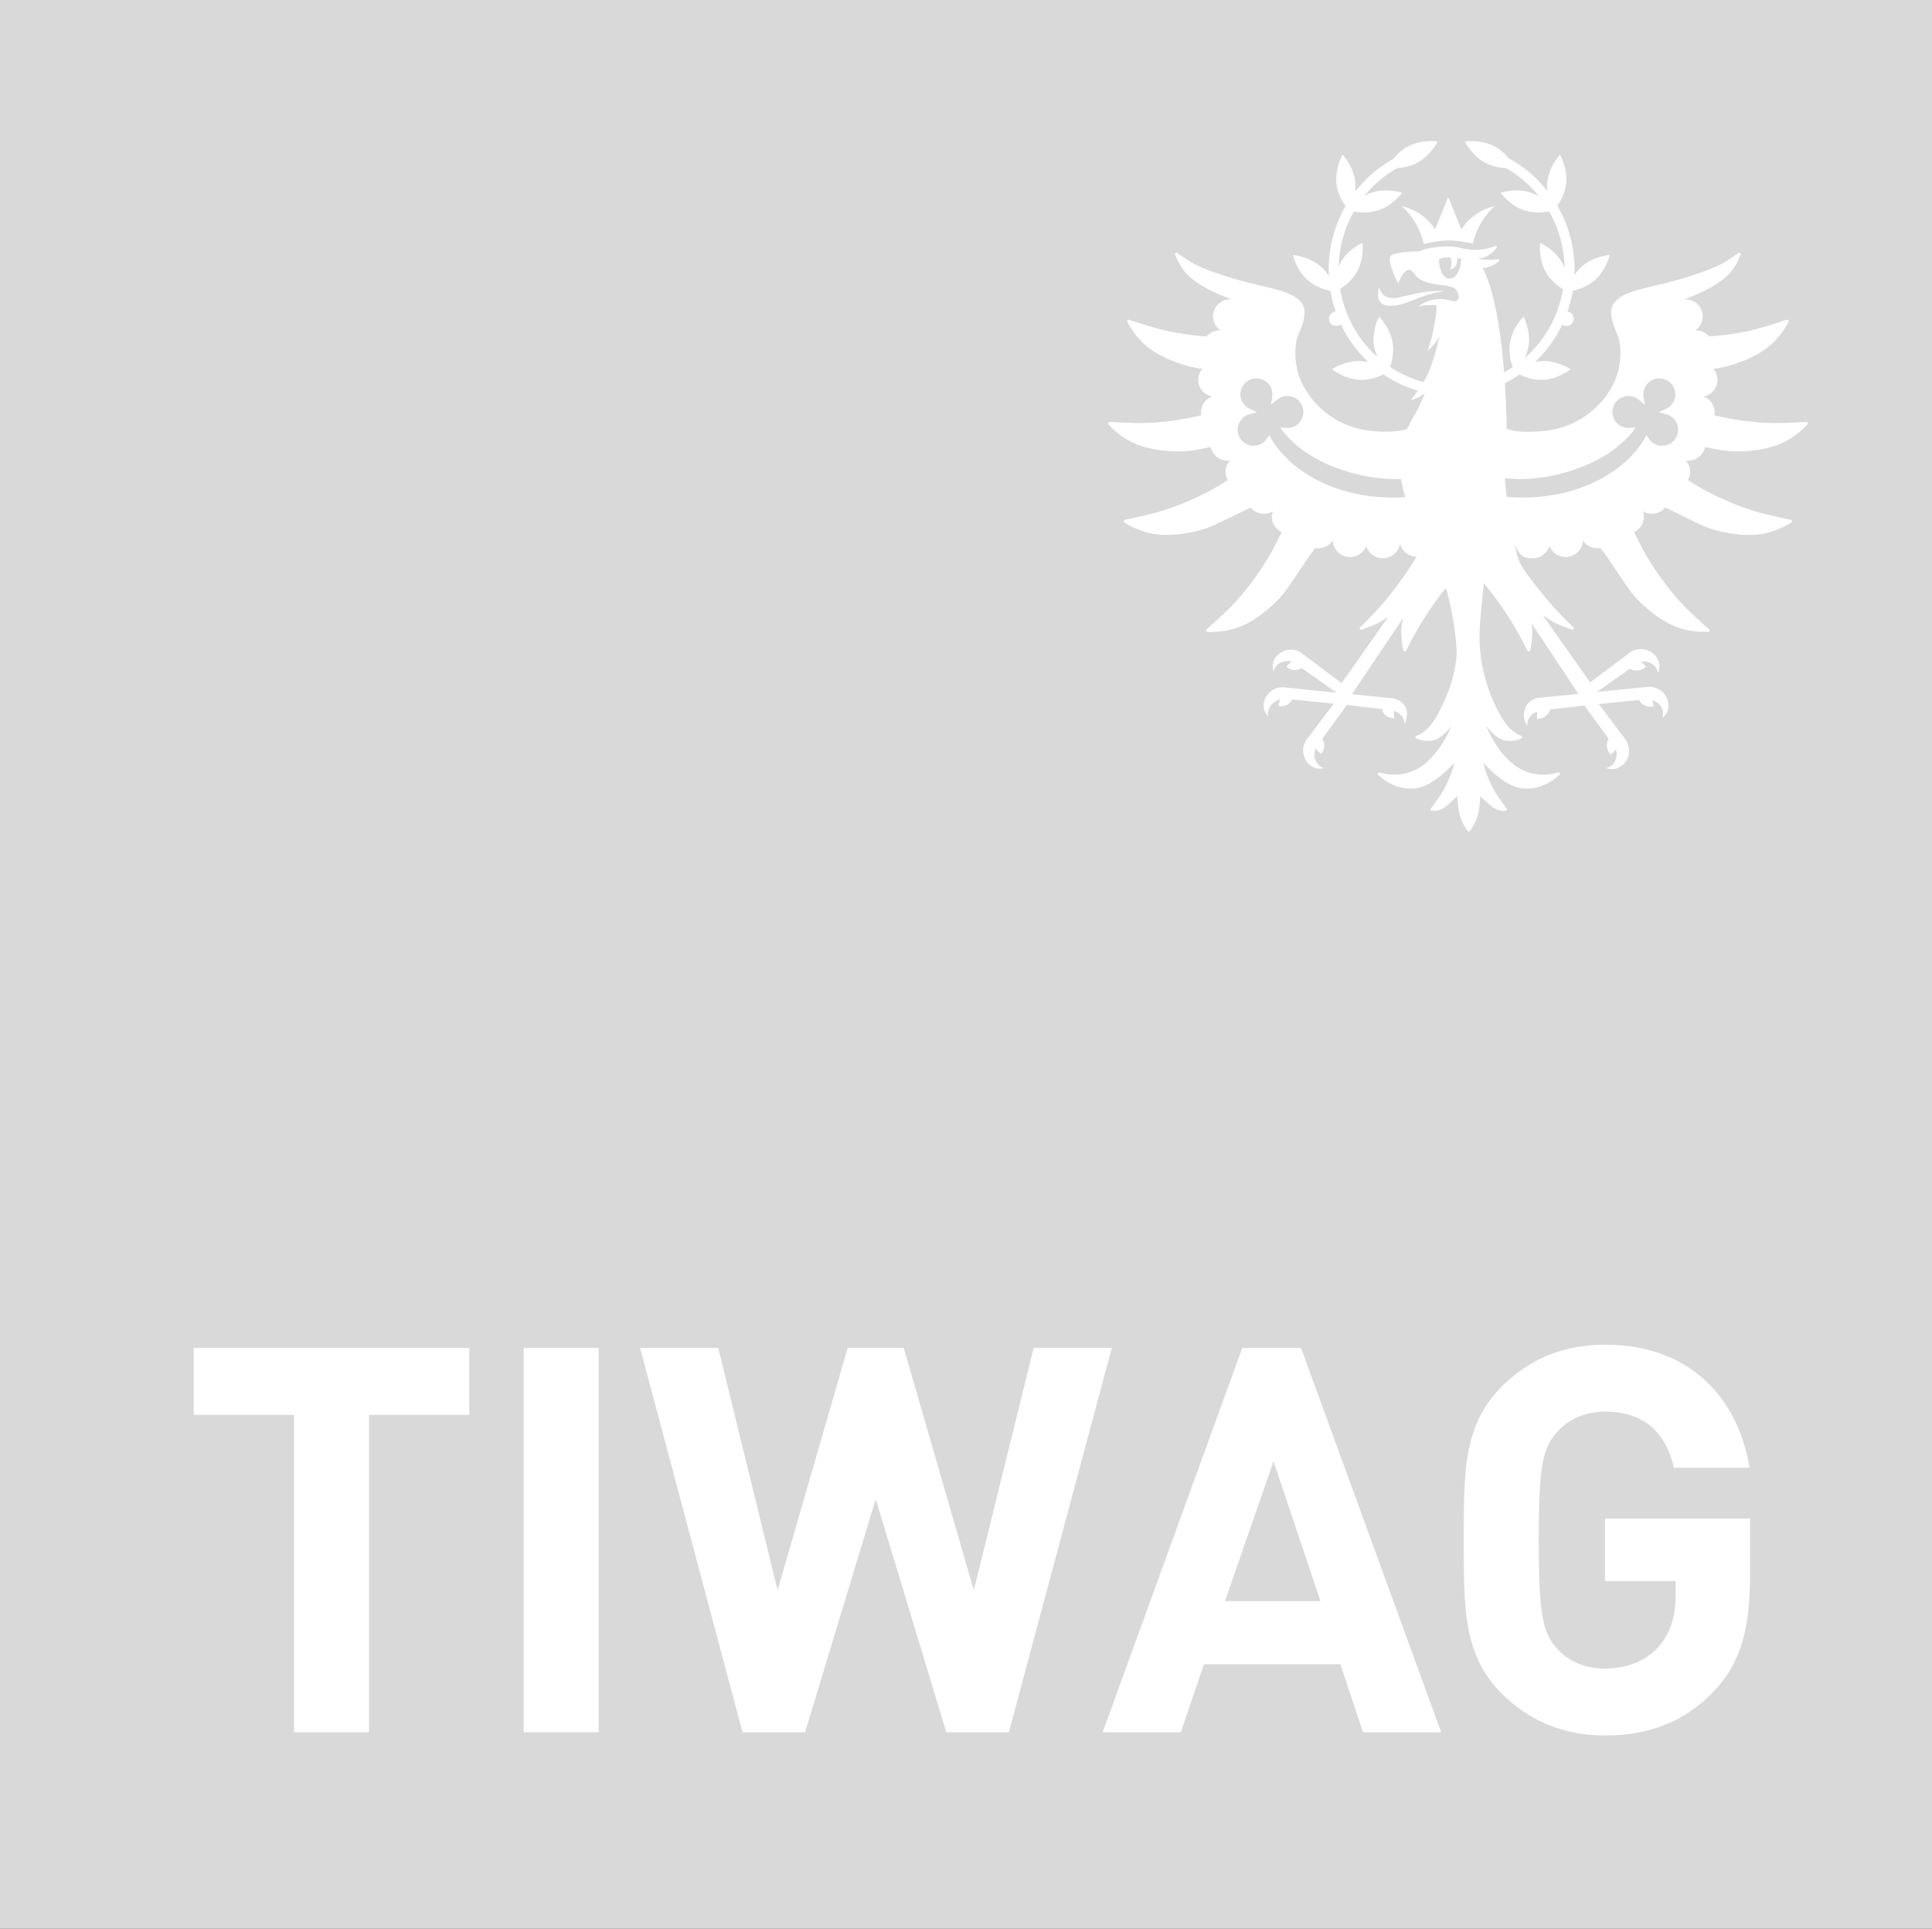
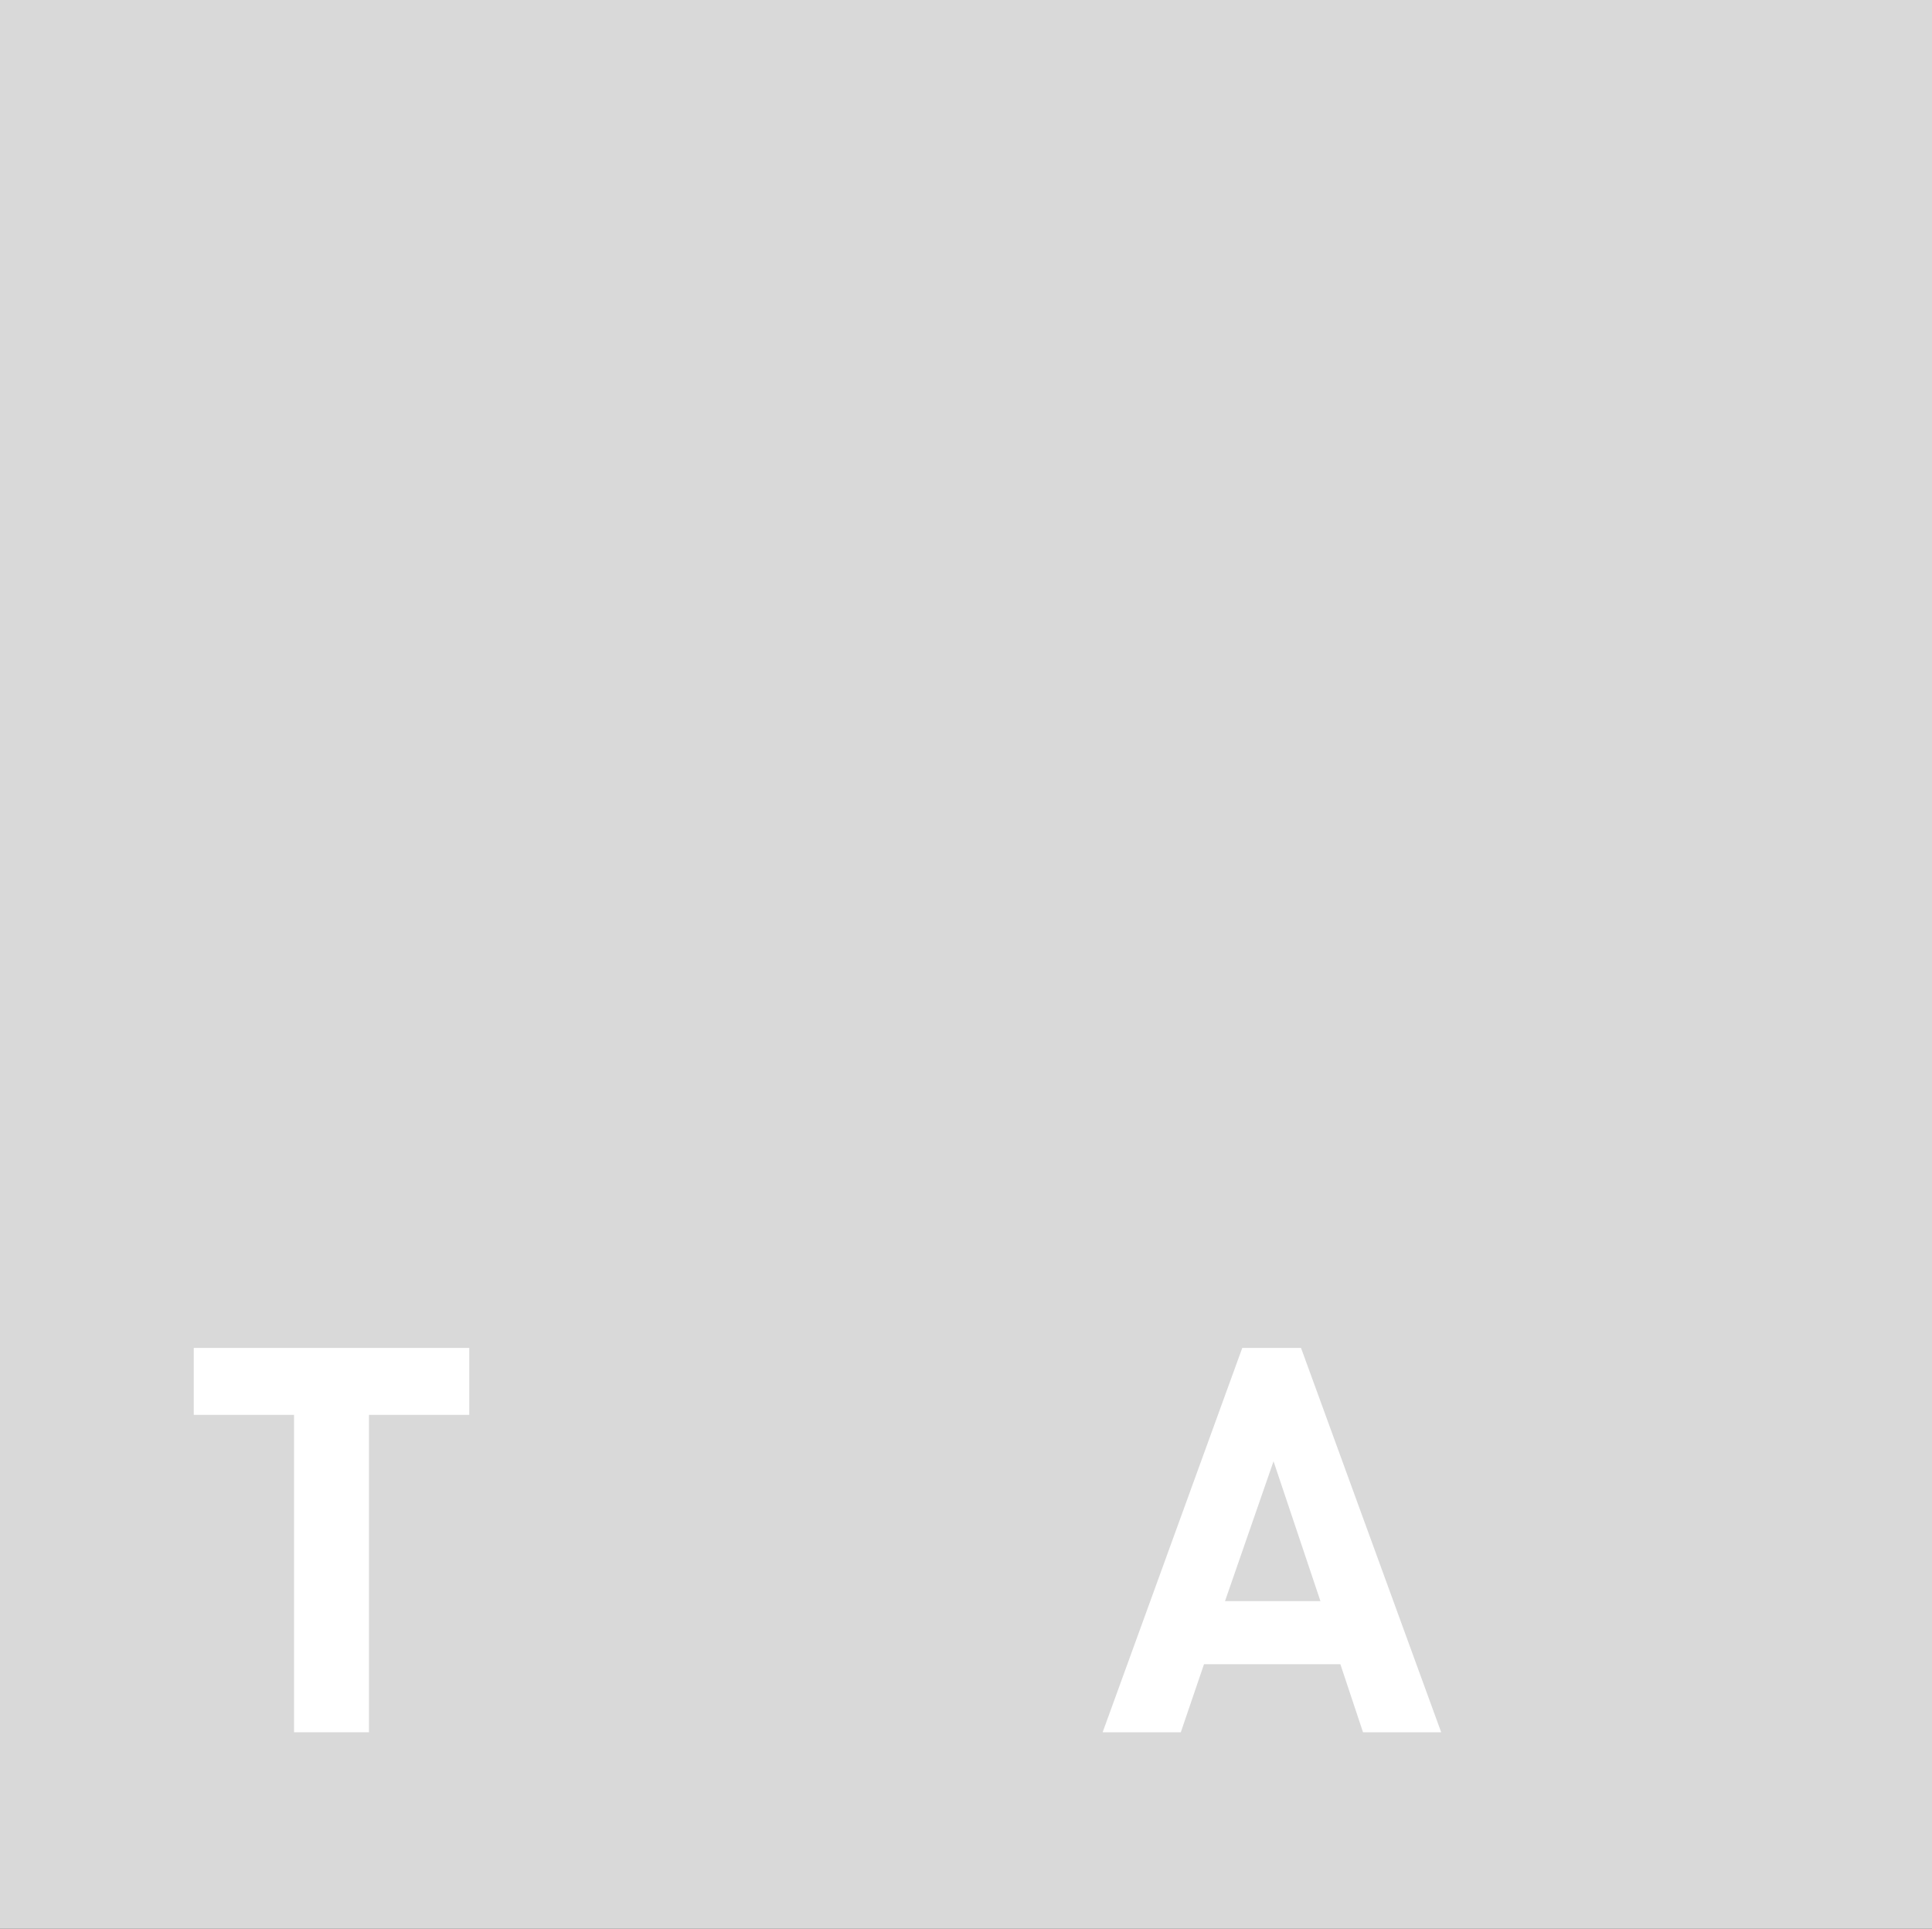
<svg xmlns="http://www.w3.org/2000/svg" width="100%" height="100%" viewBox="0 0 1174 1172" version="1.1" xml:space="preserve" style="fill-rule:evenodd;clip-rule:evenodd;stroke-linejoin:round;stroke-miterlimit:2;">
  <rect x="0" y="0" width="1174" height="1172" fill="#333333" stroke="none" />
  <g transform="matrix(4.167,0,0,4.167,0,-11)">
    <rect x="0" y="0.535" width="283.465" height="283.465" style="fill:rgb(217,217,217);" />
    <path d="M53.807,208.956L53.807,255.238L42.879,255.238L42.879,208.956L28.257,208.956L28.257,199.195L68.429,199.195L68.429,208.956L53.807,208.956Z" style="fill:white;fill-rule:nonzero;" />
-     <rect x="76.366" y="199.195" width="10.928" height="56.043" style="fill:white;" />
-     <path d="M147.119,255.238L138,255.238L127.701,221.235L117.402,255.238L108.283,255.238L93.345,199.195L104.746,199.195L113.393,234.537L123.613,199.195L131.789,199.195L142.008,234.537L150.735,199.195L162.133,199.195L147.119,255.238Z" style="fill:white;fill-rule:nonzero;" />
    <path d="M185.715,215.725L178.639,236.111L192.554,236.111L185.715,215.725ZM198.765,255.238L195.464,245.32L175.574,245.32L172.193,255.238L160.794,255.238L181.155,199.195L189.724,199.195L210.164,255.238L198.765,255.238Z" style="fill:white;fill-rule:nonzero;" />
-     <path d="M249.861,249.335C245.38,253.979 240.034,255.711 234.06,255.711C227.927,255.711 222.896,253.506 218.966,249.571C213.305,243.903 213.463,236.899 213.463,227.217C213.463,217.535 213.305,210.53 218.966,204.863C222.896,200.927 227.77,198.723 234.06,198.723C247.031,198.723 253.634,207.224 255.128,216.67L244.123,216.67C242.864,211.396 239.641,208.484 234.06,208.484C231.072,208.484 228.635,209.664 227.063,211.475C224.94,213.836 224.389,216.433 224.389,227.217C224.389,238.001 224.94,240.676 227.063,243.038C228.635,244.848 231.072,245.95 234.06,245.95C237.361,245.95 240.034,244.769 241.842,242.801C243.65,240.755 244.358,238.236 244.358,235.324L244.358,233.199L234.06,233.199L234.06,224.068L255.207,224.068L255.207,232.254C255.207,240.361 253.792,245.242 249.861,249.335Z" style="fill:white;fill-rule:nonzero;" />
-     <path d="M213.101,36.084L211.189,31.361L209.279,36.084C207.393,33.185 204.389,32.698 204.389,32.698C205.197,33.373 205.987,34.352 206.622,35.535C207.084,36.394 207.445,37.413 207.635,38.224C208.485,37.998 209.807,37.709 211.189,37.709C212.573,37.709 213.853,37.954 214.773,38.168C214.962,37.357 215.298,36.394 215.758,35.535C216.391,34.352 217.181,33.373 217.989,32.698C217.989,32.698 214.985,33.185 213.101,36.084ZM244.449,66.398C244.157,66.948 243.668,67.354 243.07,67.537C242.473,67.721 241.842,67.662 241.292,67.37C240.975,67.205 240.703,66.96 240.48,66.643L240.096,66.099C237.419,71.184 230.633,75.228 221.915,75.192C221.51,75.19 221.102,75.178 220.69,75.159L219.733,75.115L219.571,73.7L219.454,72.393L221.29,72.496C226.838,72.599 234.857,70.249 238.539,64.965L237.661,65.038C237.213,65.074 236.769,64.986 236.383,64.78C235.829,64.489 235.423,64.002 235.24,63.405C235.055,62.809 235.115,62.178 235.407,61.628C236.009,60.489 237.425,60.054 238.565,60.654C238.705,60.728 238.839,60.816 238.964,60.919L239.859,61.656L239.675,60.513C239.595,60.001 239.675,59.498 239.908,59.057C240.51,57.92 241.928,57.483 243.068,58.085C243.621,58.375 244.024,58.864 244.21,59.461C244.393,60.054 244.333,60.688 244.043,61.238C243.806,61.678 243.437,62.029 242.966,62.251L241.912,62.746L243.033,63.068C243.185,63.11 243.335,63.171 243.474,63.246C244.027,63.538 244.431,64.024 244.617,64.621C244.8,65.217 244.739,65.848 244.449,66.398ZM213.081,40.447C213.081,40.447 212.989,43.26 211.377,43.26C209.899,43.26 209.837,40.451 209.837,40.453C209.837,40.453 210.018,40.359 210.381,40.263C210.743,40.168 211.459,40.168 211.459,40.168C211.459,40.168 211.919,40.78 211.489,41.945C211.577,41.978 212.094,41.733 212.277,41.414C212.444,41.116 212.476,40.902 212.512,40.537C212.526,40.403 212.535,40.305 212.537,40.263C212.917,40.345 213.081,40.447 213.081,40.447ZM204.932,75.147L204.507,75.167C204.094,75.186 203.687,75.198 203.283,75.199C194.565,75.232 187.779,71.186 185.104,66.099L184.72,66.644C184.498,66.961 184.224,67.205 183.909,67.37C183.358,67.662 182.724,67.72 182.13,67.537C181.533,67.353 181.043,66.948 180.752,66.398C180.459,65.847 180.4,65.216 180.585,64.62C180.77,64.024 181.174,63.537 181.727,63.245C181.867,63.17 182.016,63.11 182.169,63.067L183.289,62.746L182.233,62.25C181.764,62.028 181.393,61.678 181.16,61.237C180.87,60.687 180.809,60.054 180.993,59.46C181.178,58.864 181.583,58.375 182.135,58.085C183.275,57.483 184.693,57.921 185.296,59.058C185.527,59.499 185.607,60.002 185.527,60.513L185.343,61.657L186.238,60.92C186.364,60.818 186.498,60.73 186.637,60.655C187.777,60.056 189.192,60.491 189.796,61.63C190.085,62.18 190.145,62.812 189.962,63.408C189.776,64.003 189.372,64.491 188.819,64.782C188.429,64.988 187.988,65.075 187.54,65.039L186.662,64.967C190.341,70.251 198.361,72.605 203.909,72.503L204.299,72.496C204.299,72.496 204.56,73.94 204.807,74.742L204.932,75.147ZM263.389,64.167C262.459,64.22 260.449,64.326 258.931,64.33C255.844,64.336 252.459,63.793 250.012,63.199C250.037,63.064 250.056,62.923 250.056,62.778C250.056,61.721 249.381,60.824 248.433,60.462C249.587,60.228 250.453,59.228 250.453,58.026C250.453,57.409 250.225,56.85 249.847,56.417C250.689,56.32 251.639,56.153 252.753,55.789C254.663,55.164 255.611,54.672 256.571,54.115C259.012,52.698 260.325,50.526 260.808,49.579C260.898,49.405 260.73,49.212 260.543,49.272C259.661,49.565 257.747,50.187 256.278,50.583C253.993,51.2 251.451,51.547 249.253,51.703C248.789,51.162 248.101,50.812 247.323,50.812C247.275,50.812 247.231,50.822 247.184,50.824C247.855,50.377 248.297,49.622 248.297,48.766C248.297,47.392 247.161,46.277 245.761,46.277C245.709,46.277 245.663,46.289 245.613,46.291C246.634,45.915 248.225,45.278 249.527,44.528C250.634,43.889 251.485,43.25 251.953,42.774C252.959,41.748 253.533,40.533 253.817,39.788C253.895,39.582 253.653,39.402 253.477,39.536C252.895,39.976 251.959,40.647 251.094,41.098C248.886,42.259 245.052,43.37 243.064,43.881C239.884,44.696 236.517,45.124 235.339,46.872C234.375,48.305 235.493,50.548 235.812,51.33C235.875,51.483 236.012,51.899 236.023,51.947C236.459,53.253 236.465,56.119 235.369,58.454C233.411,62.456 229.541,65.159 224.777,65.521C221.176,65.796 220.428,65.377 219.701,65.135C219.713,65.062 219.703,62.251 219.457,58.504C220.193,58.141 220.902,57.723 221.579,57.262C222.275,57.595 223.434,58.037 224.741,58.037C224.821,58.037 224.902,58.035 224.982,58.031C227.181,57.939 228.939,56.565 228.957,56.55L229.039,56.484L228.951,56.426C228.932,56.417 227.201,55.282 225.111,55.282C225.031,55.282 224.949,55.283 224.869,55.288C224.521,55.301 224.185,55.348 223.865,55.418C225.487,53.875 226.833,52.035 227.811,49.977C228.035,50.137 228.321,50.211 228.629,50.153C229.039,50.075 229.375,49.752 229.461,49.342C229.594,48.716 229.171,48.155 228.591,48.063C228.924,47.092 229.18,46.085 229.352,45.048C230.153,44.87 231.439,44.462 232.505,43.549C234.174,42.119 234.703,39.956 234.707,39.934L234.731,39.832L234.627,39.839C234.604,39.842 232.383,40.035 230.713,41.466C230.257,41.857 229.889,42.301 229.591,42.741C229.6,42.485 229.611,42.229 229.611,41.971C229.611,38.623 228.707,35.414 227.104,32.641C227.571,31.966 228.22,30.807 228.381,29.433C228.634,27.251 227.552,25.305 227.541,25.284L227.489,25.193L227.419,25.271C227.403,25.287 225.903,26.935 225.648,29.117C225.592,29.592 225.602,30.056 225.651,30.491C224.125,28.543 222.213,26.909 220.008,25.72C219.517,25.125 218.821,24.443 217.917,23.97C216.722,23.345 215.447,23.213 214.585,23.213C214.073,23.213 213.751,23.261 213.737,23.263L213.633,23.279L213.678,23.373C213.688,23.393 214.689,25.382 216.636,26.404C217.676,26.947 218.777,27.117 219.613,27.15C221.489,28.211 223.125,29.628 224.449,31.298C224.062,31.067 223.631,30.857 223.161,30.705C222.543,30.507 221.863,30.405 221.143,30.405C219.89,30.405 218.931,30.715 218.921,30.719L218.821,30.751L218.883,30.837C218.896,30.855 220.22,32.645 222.317,33.32C222.934,33.518 223.613,33.62 224.333,33.62C224.963,33.62 225.512,33.542 225.909,33.464C227.307,35.92 228.111,38.745 228.157,41.693C228.061,41.444 227.942,41.192 227.804,40.946C226.724,39.032 224.703,38.093 224.68,38.085L224.587,38.042L224.575,38.145C224.573,38.167 224.327,40.381 225.407,42.295C226.119,43.558 227.237,44.393 227.924,44.818C227.26,48.813 225.229,52.331 222.342,54.848C222.589,54.329 222.802,53.733 222.905,53.082C223.243,50.91 222.237,48.922 222.227,48.904L222.178,48.81L222.104,48.884C222.089,48.9 220.524,50.488 220.186,52.658C219.965,54.079 220.319,55.419 220.592,56.181C220.186,56.448 219.771,56.7 219.342,56.932C218.942,51.887 218.115,45.722 216.419,42.119C216.35,41.975 216.279,41.837 216.205,41.702C217.287,41.68 218.129,41.114 218.594,40.712C218.715,40.607 218.623,40.411 218.465,40.437C217.915,40.533 216.947,40.607 215.613,40.375C215.558,40.365 215.507,40.353 215.455,40.341C215.561,40.335 215.669,40.327 215.764,40.317C217.049,40.161 217.873,39.294 218.279,38.737C218.373,38.607 218.237,38.439 218.089,38.499C217.575,38.715 216.649,39.004 215.295,39.076C214.519,39.118 213.856,38.962 212.547,38.701C211.592,38.511 210.438,38.575 209.596,38.669C208.989,38.723 208.445,38.82 208.007,38.92C207.644,39.003 207.295,39.122 206.961,39.278L206.961,39.28C206.333,39.296 203.493,39.4 202.884,39.887C202.222,40.421 203.297,42.858 203.884,43.991C204.11,43.404 204.73,41.98 205.445,41.98C205.552,41.98 205.657,42.011 205.757,42.073C205.991,42.221 206.134,42.409 206.287,42.607C206.741,43.198 207.304,43.933 210.789,44.279C211.161,44.315 211.965,44.501 212.344,44.868C212.526,45.044 212.724,45.675 212.73,45.927C212.741,46.239 212.472,46.583 212.192,46.583C212.027,46.583 211.817,46.53 211.549,46.465C211.151,46.367 210.652,46.243 210.077,46.243C210.025,46.243 209.974,46.245 209.923,46.247C208.277,46.311 207.201,46.984 206.8,47.376C207.442,47.112 208.438,47.134 209.451,47.134C209.587,48.265 209.314,48.96 209.109,50.265C208.789,52.273 208.174,53.811 208.174,53.811C208.174,53.811 209.237,52.958 209.919,51.679C209.919,51.679 209.231,54.844 208.262,57.068C208.085,57.479 207.846,57.917 207.587,58.346C205.827,57.883 204.182,57.126 202.701,56.132C202.972,55.363 203.306,54.051 203.091,52.658C202.751,50.488 201.186,48.9 201.171,48.884L201.096,48.81L201.049,48.904C201.039,48.922 200.032,50.91 200.371,53.082C200.465,53.677 200.651,54.225 200.869,54.712C198.052,52.193 196.075,48.711 195.432,44.769C196.125,44.327 197.184,43.508 197.869,42.295C198.949,40.381 198.705,38.167 198.701,38.145L198.688,38.042L198.594,38.085C198.573,38.093 196.55,39.032 195.47,40.946C195.375,41.118 195.289,41.294 195.213,41.468C195.295,38.597 196.081,35.864 197.43,33.476C197.821,33.55 198.344,33.62 198.942,33.62C199.663,33.62 200.342,33.518 200.961,33.32C203.054,32.645 204.381,30.855 204.392,30.837L204.455,30.751L204.355,30.719C204.346,30.715 203.384,30.405 202.134,30.405C201.413,30.405 200.735,30.507 200.115,30.705C199.697,30.841 199.308,31.021 198.957,31.223C200.27,29.585 201.894,28.193 203.762,27.145C204.585,27.101 205.638,26.927 206.638,26.404C208.587,25.382 209.589,23.393 209.596,23.373L209.644,23.279L209.541,23.263C209.527,23.261 209.203,23.213 208.69,23.213C207.831,23.213 206.554,23.345 205.36,23.97C204.413,24.465 203.69,25.189 203.199,25.806C201.003,27.011 199.113,28.649 197.615,30.591C197.671,30.128 197.686,29.63 197.627,29.117C197.375,26.935 195.873,25.287 195.858,25.271L195.787,25.193L195.734,25.284C195.724,25.305 194.64,27.251 194.894,29.433C195.058,30.845 195.743,32.03 196.211,32.697C194.634,35.45 193.755,38.635 193.755,41.971C193.755,42.277 193.762,42.581 193.778,42.882C193.465,42.397 193.068,41.898 192.564,41.466C190.894,40.035 188.671,39.842 188.648,39.839L188.545,39.832L188.568,39.934C188.575,39.956 189.1,42.119 190.77,43.549C191.881,44.501 193.226,44.902 194.016,45.068C194.186,46.095 194.44,47.092 194.772,48.053C194.613,48.069 194.442,48.129 194.255,48.269C193.968,48.479 193.776,48.804 193.791,49.156C193.815,49.721 194.283,50.173 194.854,50.173C195.111,50.173 195.346,50.079 195.528,49.925C196.516,52.017 197.881,53.887 199.531,55.445C199.174,55.363 198.8,55.304 198.409,55.288C198.327,55.283 198.245,55.282 198.165,55.282C196.075,55.282 194.342,56.417 194.327,56.426L194.238,56.484L194.32,56.55C194.339,56.565 196.094,57.939 198.293,58.031C198.375,58.035 198.455,58.037 198.537,58.037C199.875,58.037 201.06,57.573 201.749,57.236C203.271,58.278 204.959,59.086 206.762,59.613C206.195,60.424 205.715,61.02 205.715,61.02C205.715,61.02 206.153,60.886 206.728,60.636C207.321,60.378 207.799,59.963 207.799,59.963C207.799,59.963 206.846,62.127 206.85,62.128C206.713,62.43 205.923,63.595 205.19,65.219C204.329,65.455 203.012,65.719 200.413,65.521C195.65,65.159 191.781,62.456 189.822,58.454C188.726,56.119 188.732,53.253 189.169,51.947C189.176,51.899 189.317,51.483 189.379,51.33C189.699,50.548 190.817,48.305 189.852,46.872C188.674,45.124 185.306,44.696 182.127,43.881C180.138,43.37 176.304,42.259 174.096,41.098C173.232,40.647 172.297,39.976 171.715,39.536C171.539,39.402 171.295,39.582 171.375,39.788C171.657,40.533 172.23,41.748 173.238,42.774C173.707,43.25 174.556,43.889 175.665,44.528C176.965,45.278 178.554,45.915 179.579,46.291C179.528,46.289 179.48,46.277 179.43,46.277C178.03,46.277 176.894,47.392 176.894,48.766C176.894,49.622 177.337,50.377 178.007,50.824C177.961,50.822 177.917,50.812 177.869,50.812C177.091,50.812 176.402,51.162 175.938,51.703C173.743,51.547 171.201,51.198 168.917,50.583C167.45,50.187 165.537,49.565 164.652,49.272C164.466,49.21 164.299,49.405 164.388,49.579C164.873,50.526 166.182,52.698 168.627,54.115C169.587,54.672 170.535,55.164 172.444,55.789C173.556,56.15 174.505,56.32 175.344,56.417C174.966,56.848 174.738,57.409 174.738,58.026C174.738,59.228 175.604,60.228 176.758,60.462C175.81,60.824 175.134,61.721 175.134,62.778C175.134,62.923 175.154,63.064 175.178,63.201C172.732,63.794 169.348,64.336 166.266,64.33C164.747,64.326 162.736,64.22 161.808,64.167C161.612,64.154 161.5,64.386 161.633,64.532C162.344,65.323 164.174,67.079 166.9,67.818C167.972,68.108 169.016,68.338 171.024,68.448C173.526,68.584 175.106,68.06 176.461,67.846C176.453,67.85 176.49,67.845 176.558,67.833C176.795,68.967 177.818,69.82 179.045,69.82C179.157,69.82 179.266,69.8 179.377,69.787C178.974,70.228 178.722,70.804 178.722,71.441C178.722,71.88 178.848,72.286 179.052,72.646C178.694,72.877 178.333,73.107 177.966,73.331C175.818,74.646 172.001,76.485 168.406,77.439C166.938,77.828 164.97,78.246 164.058,78.432C163.864,78.471 163.816,78.723 163.982,78.831C164.877,79.41 167.098,80.635 169.924,80.643C171.034,80.647 172.102,80.599 174.07,80.186C176.522,79.672 177.913,78.759 179.165,78.202C179.125,78.244 181.106,77.232 181.909,76.863C182.06,76.791 182.215,76.719 182.369,76.647C182.835,77.203 183.531,77.562 184.321,77.562C184.795,77.562 185.232,77.426 185.613,77.205C185.524,77.457 185.466,77.722 185.466,78.004C185.466,78.991 186.058,79.838 186.909,80.239C186.442,81.154 185.978,82.106 185.472,83.037C184.268,85.244 181.886,88.745 179.251,91.364C178.174,92.435 176.676,93.777 175.982,94.395C175.835,94.527 175.919,94.769 176.116,94.778C177.18,94.835 179.718,94.785 182.171,93.382C183.133,92.831 184.033,92.259 185.53,90.917C187.396,89.246 188.144,87.762 188.949,86.657C188.934,86.711 190.146,84.847 190.654,84.128C191.016,83.596 191.413,83.065 191.812,82.545C191.953,82.569 192.094,82.589 192.243,82.589C193.125,82.589 193.898,82.146 194.352,81.478C194.411,82.801 195.514,83.862 196.879,83.862C197.959,83.862 198.875,83.197 199.241,82.262C199.552,83.288 200.512,84.044 201.661,84.044C202.932,84.044 203.97,83.121 204.154,81.924C204.434,83.007 205.413,83.81 206.585,83.81C205.869,84.999 205.075,86.201 204.203,87.402C202.321,89.993 200.314,92.259 198.357,94.087C198.18,94.251 198.357,94.539 198.585,94.455C199.499,94.113 200.671,93.674 201.281,93.326C201.674,93.103 202.065,92.857 202.436,92.605L195.638,102.26L189.659,97.763C189.341,97.584 188.987,97.454 188.602,97.398C187.14,97.19 185.703,98.265 185.598,99.598C185.573,99.913 185.619,100.223 185.718,100.515C185.829,100.145 186.022,99.808 186.327,99.545C186.862,99.082 187.602,98.938 188.356,99.066L187.578,99.845C187.578,99.845 188.568,100.814 189.816,100.053L194.913,103.647L187.152,102.862C186.804,102.852 186.451,102.896 186.102,103.011C184.703,103.483 183.913,105.111 184.421,106.346C184.541,106.64 184.72,106.896 184.943,107.111C184.873,106.732 184.894,106.344 185.047,105.972C185.321,105.307 185.928,104.841 186.674,104.62L186.415,105.577C186.415,105.577 187.758,105.917 188.455,104.634L194.503,105.243L190.533,110.507C190.327,110.814 190.171,111.163 190.087,111.543C189.776,112.985 190.78,114.502 192.105,114.699C192.417,114.747 192.73,114.723 193.031,114.644C192.669,114.509 192.344,114.292 192.105,113.97C191.652,113.367 191.568,112.562 191.799,111.775L192.613,112.589C192.613,112.589 193.585,111.603 192.827,110.356L196.421,105.439L201.512,106.026C201.909,107.431 203.295,107.395 203.295,107.395L203.255,106.314C203.747,106.456 204.176,106.722 204.472,107.119C204.711,107.443 204.827,107.815 204.85,108.2C205.014,107.937 205.117,107.338 205.161,107.025C205.337,105.811 204.47,104.742 203.188,104.482L197.155,103.86L204.587,92.796C204.47,93.336 204.377,93.894 204.352,94.397C204.293,95.62 204.493,96.778 204.648,97.474C204.695,97.678 204.974,97.708 205.062,97.52C206.184,95.158 207.682,92.633 209.507,90.121C209.951,89.512 210.402,88.927 210.858,88.353C211.886,91.985 212.417,96.067 212.413,97.578C212.405,100.067 211.575,103.423 209.493,107.101C208.367,109.087 207.171,109.731 206.539,109.938C206.375,109.992 206.356,110.218 206.512,110.298C206.976,110.532 207.804,110.814 208.881,110.624C210.333,110.37 211.653,108.478 211.653,108.478C211.653,108.478 209.89,113.195 206.392,114.903C204.287,115.932 202.218,115.598 201.155,115.298C200.959,115.245 200.823,115.488 200.97,115.63C201.871,116.476 203.821,117.908 206.474,117.59C209.133,117.273 212.05,113.88 212.05,113.88C212.05,113.88 211.821,115.508 210.493,117.872C209.974,118.795 209.041,120.044 208.647,120.557C208.556,120.675 208.627,120.847 208.774,120.867C209.127,120.917 209.757,120.905 210.541,120.447C211.091,120.126 212.516,118.731 212.516,118.731C212.516,118.731 212.575,120.819 213.052,122.078C213.31,122.759 213.785,123.47 214.031,123.818C214.109,123.926 214.27,123.926 214.346,123.818C214.594,123.47 215.069,122.759 215.327,122.078C215.804,120.819 215.861,118.731 215.861,118.731C215.861,118.731 217.287,120.126 217.839,120.447C218.621,120.905 219.251,120.917 219.604,120.867C219.751,120.847 219.821,120.675 219.73,120.557C219.339,120.044 218.404,118.795 217.886,117.872C216.559,115.508 216.329,113.88 216.329,113.88C216.329,113.88 219.247,117.273 221.903,117.59C224.556,117.908 226.508,116.476 227.407,115.63C227.556,115.49 227.421,115.245 227.222,115.298C226.161,115.598 224.092,115.932 221.987,114.903C218.489,113.195 216.724,108.478 216.724,108.478C216.724,108.478 218.047,110.37 219.499,110.624C220.575,110.814 221.401,110.532 221.867,110.298C222.022,110.218 222.005,109.992 221.839,109.938C221.207,109.731 220.01,109.087 218.886,107.101C216.804,103.423 216.073,100.041 215.848,97.544C215.627,95.092 215.774,93.659 216.386,87.71L216.394,87.686C217.033,88.463 217.665,89.272 218.283,90.121C220.107,92.633 221.602,95.158 222.724,97.52C222.814,97.708 223.092,97.678 223.139,97.474C223.295,96.778 223.495,95.62 223.436,94.397C223.423,94.123 223.386,93.832 223.341,93.538L230.171,103.817L224.306,104.406L224.239,104.412C223.638,104.548 223.102,104.858 222.739,105.311C222.344,105.802 222.167,106.726 222.255,107.341C222.3,107.653 222.411,107.956 222.587,108.24L222.713,108.444L222.728,108.204C222.753,107.807 222.877,107.457 223.092,107.165C223.351,106.817 223.724,106.572 224.167,106.424L224.133,107.393L224.138,107.471L224.218,107.471C224.365,107.471 225.642,107.433 226.049,106.096L231.047,105.519L234.585,110.36C233.852,111.623 234.827,112.633 234.837,112.644L234.891,112.697L235.659,111.928C235.837,112.657 235.743,113.385 235.337,113.924C235.121,114.216 234.821,114.434 234.447,114.573L234.222,114.655L234.453,114.717C234.661,114.774 234.869,114.801 235.075,114.801C235.186,114.801 235.3,114.791 235.411,114.775C236.027,114.684 236.757,114.154 237.115,113.637C237.521,113.049 237.659,112.28 237.495,111.523C237.417,111.159 237.267,110.819 237.071,110.516L233.144,105.307L239.005,104.713C239.491,105.565 240.264,105.695 240.686,105.695C240.934,105.695 241.101,105.653 241.107,105.65L241.182,105.631L240.939,104.734C241.615,104.969 242.143,105.413 242.386,106C242.525,106.338 242.556,106.706 242.485,107.097L242.441,107.335L242.613,107.167C242.852,106.936 243.035,106.668 243.153,106.376C243.39,105.8 243.309,104.92 243.047,104.346C242.751,103.699 242.159,103.185 241.424,102.938C241.107,102.832 240.777,102.776 240.441,102.776C240.429,102.776 240.407,102.78 240.407,102.78L232.873,103.541L237.689,100.143C238.005,100.327 238.333,100.42 238.663,100.42C239.437,100.42 239.957,99.919 239.979,99.899L240.033,99.845L239.311,99.122C239.423,99.107 239.537,99.09 239.651,99.09C240.227,99.09 240.737,99.268 241.127,99.604C241.401,99.839 241.598,100.155 241.711,100.536L241.779,100.766L241.857,100.538C241.965,100.225 242.007,99.905 241.983,99.591C241.884,98.357 240.659,97.284 239.308,97.284C239.169,97.284 239.025,97.296 238.881,97.316C238.514,97.368 238.167,97.492 237.851,97.664L231.883,102.152L224.976,92.347C225.459,92.687 225.978,93.026 226.508,93.326C227.117,93.674 228.287,94.111 229.201,94.453C229.428,94.537 229.605,94.249 229.426,94.085C227.489,92.283 225.547,90.115 223.535,87.492C222.344,85.941 221.136,84.555 220.983,82.076C221.481,83.6 222.145,84.044 223.531,84.044C224.678,84.044 225.636,83.288 225.951,82.262C226.317,83.197 227.233,83.862 228.313,83.862C229.676,83.862 230.781,82.801 230.839,81.478C231.293,82.146 232.067,82.589 232.949,82.589C233.098,82.589 233.243,82.569 233.384,82.545C233.785,83.063 234.18,83.596 234.543,84.128C235.051,84.847 236.262,86.711 236.247,86.657C237.052,87.762 237.8,89.246 239.667,90.917C241.163,92.259 242.065,92.831 243.027,93.382C245.479,94.785 248.017,94.835 249.081,94.778C249.277,94.769 249.363,94.527 249.215,94.395C248.519,93.777 247.023,92.435 245.947,91.364C243.311,88.745 240.926,85.244 239.725,83.037C239.218,82.106 238.753,81.152 238.287,80.238C239.134,79.834 239.725,78.989 239.725,78.004C239.725,77.722 239.667,77.457 239.579,77.205C239.959,77.426 240.397,77.562 240.871,77.562C241.659,77.562 242.357,77.203 242.821,76.647C242.977,76.719 243.136,76.791 243.289,76.863C244.091,77.232 246.073,78.244 246.033,78.202C247.285,78.759 248.674,79.672 251.127,80.186C253.094,80.599 254.163,80.647 255.273,80.643C258.099,80.635 260.321,79.41 261.215,78.831C261.379,78.723 261.331,78.471 261.139,78.432C260.226,78.246 258.259,77.828 256.79,77.439C253.197,76.485 249.379,74.646 247.231,73.331C246.863,73.107 246.499,72.875 246.141,72.643C246.342,72.286 246.468,71.878 246.468,71.441C246.468,70.804 246.216,70.228 245.815,69.787C245.924,69.8 246.033,69.82 246.147,69.82C247.373,69.82 248.397,68.965 248.633,67.831C248.703,67.845 248.745,67.85 248.737,67.846C250.091,68.06 251.671,68.584 254.173,68.448C256.181,68.338 257.225,68.108 258.295,67.818C261.023,67.079 262.853,65.321 263.565,64.532C263.697,64.386 263.585,64.154 263.389,64.167ZM203.684,46.063C203.489,46.095 203.299,46.11 203.121,46.11C201.691,46.11 201.228,45.071 201.083,44.504C200.859,45.381 200.898,46.086 201.203,46.56C201.434,46.919 201.82,47.141 202.321,47.203C202.478,47.223 202.642,47.233 202.808,47.233C203.987,47.233 205.205,46.75 206.381,46.284C206.951,46.057 207.539,45.825 208.104,45.655C209.174,45.335 210.021,45.173 210.627,45.09C210.352,45.078 210.085,45.071 209.821,45.071C208.033,45.071 206.768,45.373 205.547,45.667C204.955,45.809 204.342,45.955 203.684,46.063Z" style="fill:white;fill-rule:nonzero;" />
  </g>
</svg>